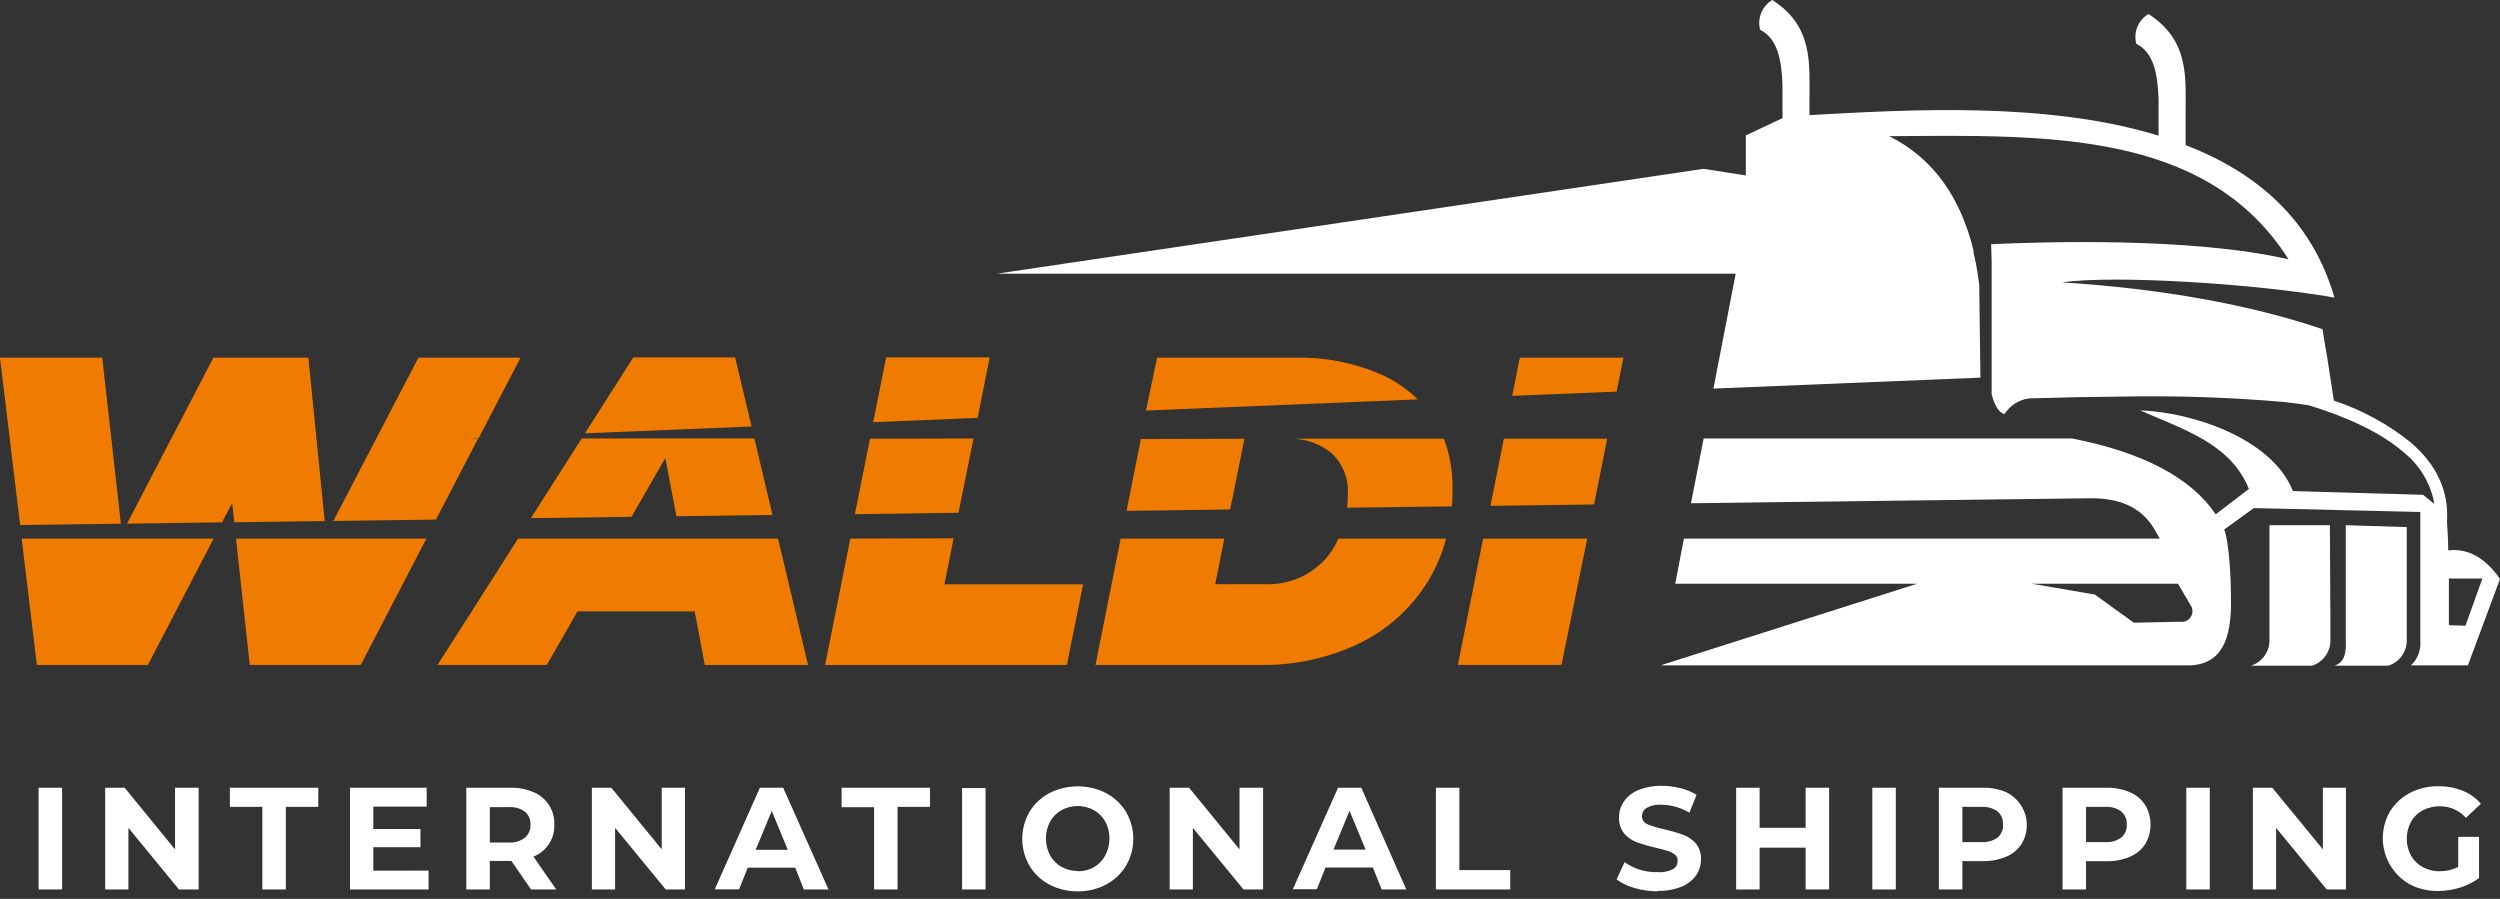
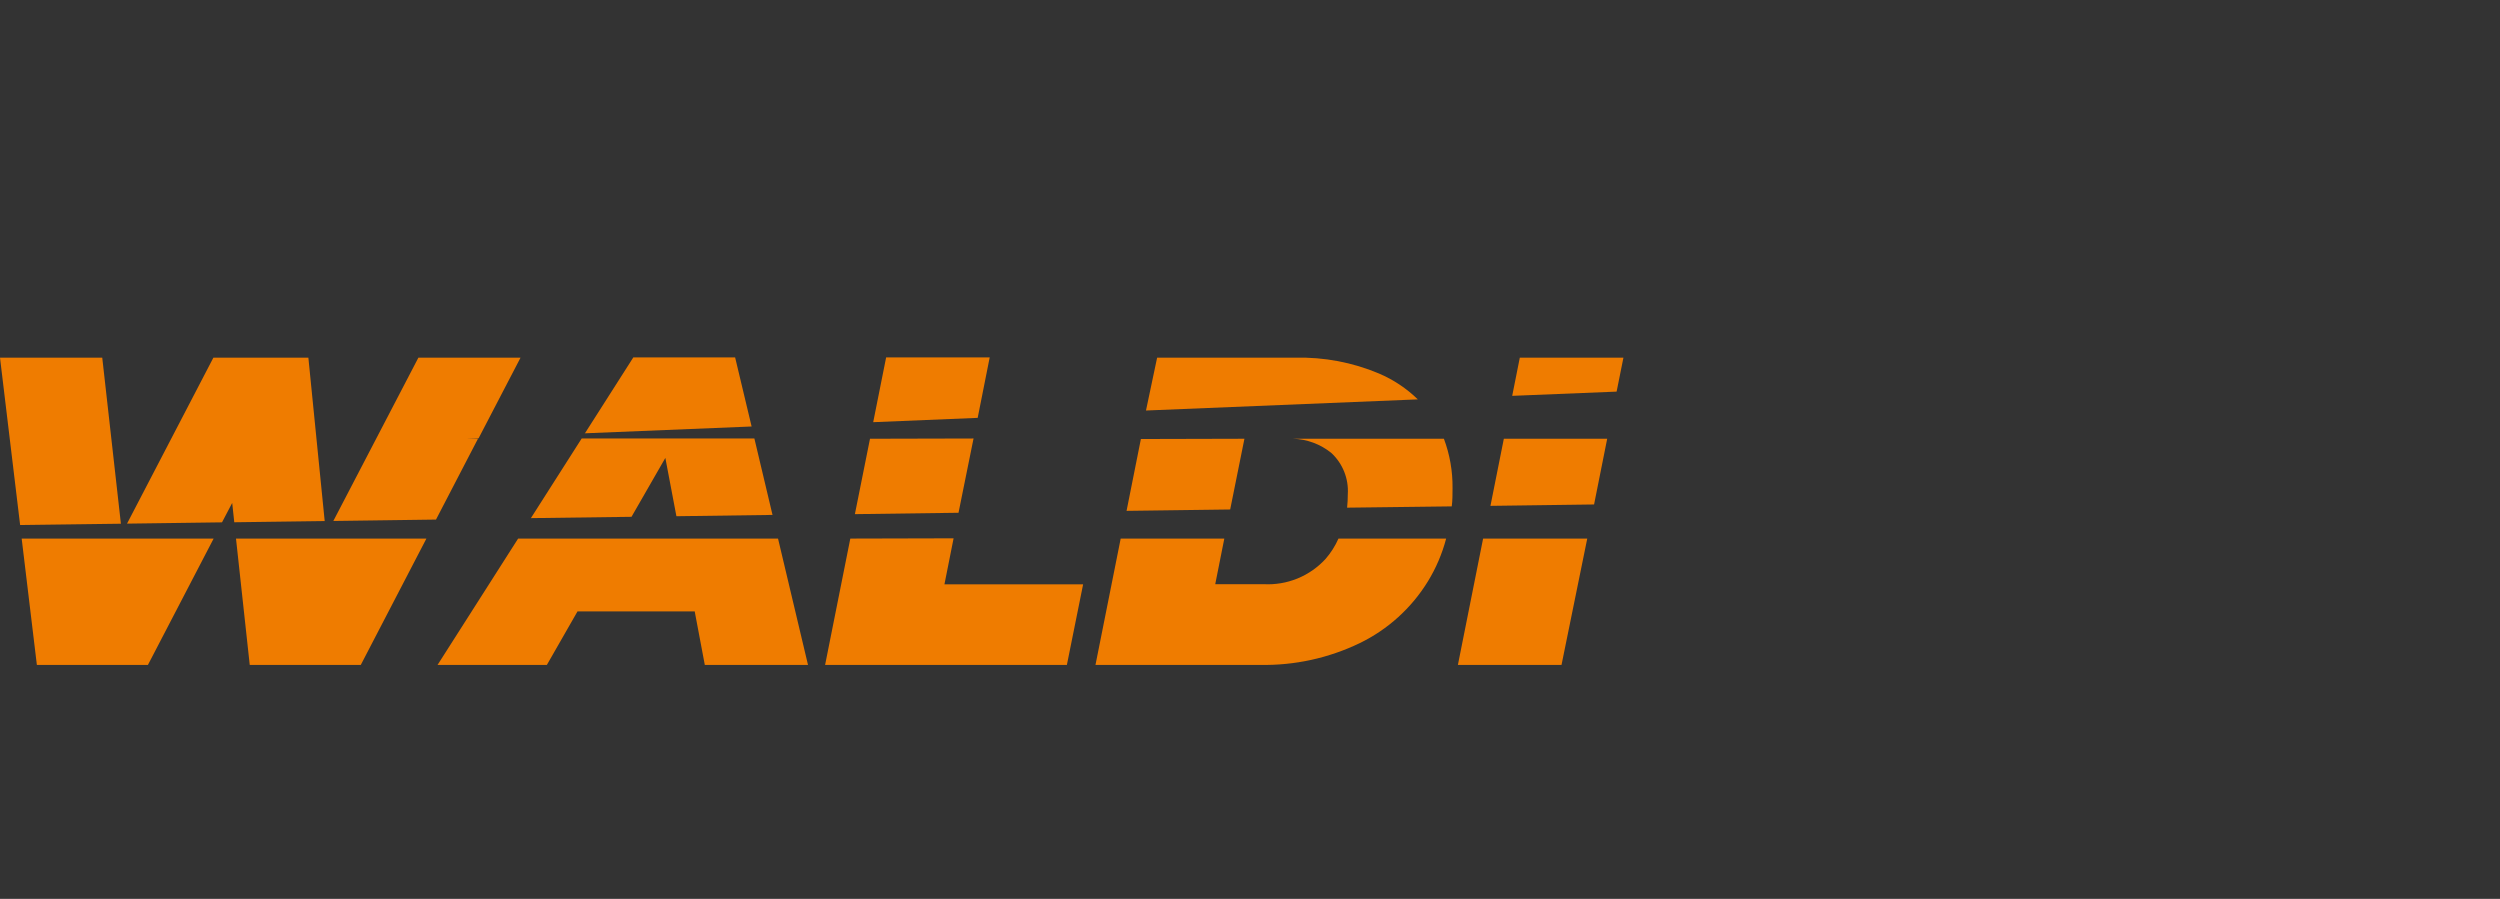
<svg xmlns="http://www.w3.org/2000/svg" width="178" height="64" viewBox="0 0 178 64" fill="none">
  <rect x="0" y="0" width="178" height="64" fill="#333333" stroke="none" />
-   <path fill-rule="evenodd" clip-rule="evenodd" d="M37.062 25.466L34.074 31.209L33.201 31.239H34.031L31.043 36.994L23.733 37.093L29.789 25.466H37.062ZM30.36 38.347L25.688 47.342H17.781L16.803 38.347H30.36ZM16.68 37.185L16.533 35.808L15.807 37.191L9.044 37.283L15.193 25.466H21.956L23.118 37.099L16.68 37.185ZM15.211 38.347L10.532 47.342H2.625L1.543 38.347H15.211ZM1.433 37.382L0 25.466H7.28L8.608 37.289L1.433 37.382ZM49.463 43.53H41.12L38.937 47.342H31.154L36.89 38.347H55.396L57.53 47.342H50.182L49.463 43.53ZM37.8 36.89L41.415 31.221H53.712L55.003 36.662L48.16 36.755L47.373 32.604L44.963 36.797L37.8 36.89ZM41.63 30.877L45.092 25.448H52.341L53.515 30.366L41.63 30.852V30.877ZM63.088 25.448H70.466L69.611 29.752L62.172 30.059L63.088 25.472V25.448ZM69.316 31.221L68.246 36.509L60.868 36.607L61.944 31.239L69.316 31.221ZM67.896 38.328L67.244 41.605H77.118L75.962 47.342H58.747L60.542 38.347L67.896 38.328ZM82.387 25.466H92.225C94.266 25.417 96.294 25.8 98.176 26.591C99.207 27.029 100.147 27.655 100.949 28.436L81.594 29.229L82.387 25.466ZM102.806 31.239C103.225 32.36 103.434 33.548 103.421 34.744C103.421 35.193 103.421 35.623 103.365 36.054L95.914 36.146C95.945 35.838 95.963 35.531 95.963 35.187C95.998 34.64 95.91 34.093 95.707 33.585C95.504 33.077 95.19 32.62 94.789 32.248C94.015 31.623 93.059 31.269 92.065 31.239H102.806ZM88.603 31.239L87.589 36.275L80.211 36.373L81.231 31.258L88.603 31.239ZM102.966 38.347C102.685 39.419 102.248 40.445 101.669 41.39C100.503 43.291 98.817 44.819 96.811 45.792C94.6 46.858 92.17 47.389 89.716 47.342H77.998L79.793 38.347H87.171L86.525 41.593H89.962C90.787 41.64 91.611 41.502 92.376 41.191C93.14 40.879 93.826 40.401 94.383 39.792C94.759 39.359 95.067 38.872 95.299 38.347H102.966ZM108.21 25.466H115.588L115.103 27.883L107.669 28.184L108.21 25.466ZM114.432 31.239L113.498 35.918L106.12 36.017L107.073 31.239H114.432ZM113.012 38.347L111.18 47.342H103.802L105.597 38.347H113.012Z" fill="#EF7C00" />
-   <path fill-rule="evenodd" clip-rule="evenodd" d="M118.233 47.373H155.91C158.265 47.305 158.842 45.344 158.849 42.958C158.849 41.046 158.713 38.599 158.363 37.702L160.472 36.177L162.433 36.22L172.326 36.453V45.633C172.355 45.955 172.31 46.279 172.194 46.581C172.078 46.883 171.894 47.154 171.656 47.373H175.713L178.001 41.224C176.943 39.7 175.713 39.021 174.312 39.189C174.312 38.408 174.256 37.732 174.226 37.136C174.373 34.904 173.439 33.047 171.656 31.51C170.021 30.194 168.163 29.182 166.171 28.522L165.698 25.448C165.575 24.765 165.464 24.083 165.36 23.437C160.226 21.691 153.856 20.548 146.829 20.105C150.468 19.57 160.49 20.185 166.214 21.187C164.591 15.58 160.601 12.254 155.615 10.329V8.103C155.615 5.552 155.904 2.884 152.971 0.996C152.615 1.207 152.338 1.528 152.182 1.911C152.025 2.294 151.998 2.717 152.104 3.117C153.334 3.732 153.629 5.226 153.69 7.083V9.659C145.697 7.2 135.792 7.815 128.833 8.196V7.107C128.833 4.55 129.121 1.881 126.189 0C125.832 0.21 125.555 0.532 125.398 0.915C125.241 1.298 125.215 1.721 125.322 2.121C126.551 2.736 126.853 4.23 126.914 6.081V8.411L124.301 9.641V12.493L121.301 12.02L70.989 19.484H123.582L121.996 27.667L141.006 26.887L140.926 20.738V20.289C140.871 19.988 140.859 19.675 140.686 18.759C140.631 18.488 140.576 18.224 140.514 17.971V17.83C139.611 14.141 137.717 11.294 134.507 9.696C145.574 9.622 157.084 9.222 162.943 18.463C155.94 16.852 145.113 17.234 141.769 17.387L141.805 18.617V28.073C141.996 28.817 142.279 29.34 142.715 29.494C142.905 29.188 143.16 28.929 143.462 28.734C143.764 28.54 144.105 28.415 144.462 28.368C146.794 28.294 148.95 28.252 150.93 28.239C154.778 28.159 158.628 28.282 162.464 28.608C163.183 28.682 163.829 28.768 164.407 28.86C167.253 29.739 169.553 30.834 171.121 32.186C172.282 33.105 173.067 34.417 173.328 35.875C173.137 35.74 172.713 35.371 172.516 35.23L170.635 35.175L163.257 34.965C161.8 31.276 156.217 29.358 152.374 29.217C155.406 30.563 158.824 31.572 160.121 34.812L157.76 36.619C156.002 34.017 152.598 32.217 147.548 31.221H121.301L120.397 35.832L148.79 35.476C152.596 35.427 153.327 37.652 153.776 38.347H119.893L119.278 41.563H136.493L118.233 47.373ZM174.982 59.583H176.507V62.516C176.097 62.822 175.637 63.053 175.148 63.199C174.642 63.357 174.116 63.437 173.586 63.438C172.882 63.449 172.187 63.284 171.563 62.959C171.131 62.713 170.751 62.384 170.446 61.991C170.141 61.598 169.916 61.149 169.786 60.669C169.655 60.189 169.62 59.688 169.684 59.195C169.747 58.701 169.907 58.225 170.155 57.794C170.498 57.228 170.989 56.767 171.576 56.46C172.206 56.134 172.907 55.969 173.617 55.98C174.208 55.974 174.795 56.083 175.345 56.3C175.844 56.503 176.289 56.821 176.642 57.228L175.572 58.224C175.34 57.966 175.055 57.759 174.737 57.618C174.42 57.477 174.075 57.405 173.728 57.407C173.3 57.4 172.877 57.499 172.498 57.696C172.146 57.882 171.856 58.166 171.662 58.514C171.464 58.883 171.361 59.296 171.361 59.715C171.361 60.135 171.464 60.548 171.662 60.917C171.858 61.261 172.145 61.544 172.492 61.735C172.869 61.939 173.293 62.041 173.721 62.03C174.175 62.037 174.622 61.931 175.025 61.723V59.583H174.982ZM167.032 56.085V63.328H165.661L162.058 58.944V63.328H160.404V56.085H161.787L165.39 60.475V56.085H167.032ZM155.664 56.085H157.336V63.328H155.664V56.085ZM149.983 56.085C150.554 56.074 151.122 56.183 151.649 56.405C152.093 56.594 152.472 56.911 152.737 57.315C152.987 57.736 153.118 58.217 153.118 58.707C153.118 59.197 152.987 59.678 152.737 60.1C152.473 60.503 152.094 60.818 151.649 61.004C151.122 61.223 150.554 61.33 149.983 61.317H148.526V63.328H146.853V56.085H149.983ZM149.89 59.958C150.298 59.987 150.703 59.872 151.034 59.633C151.167 59.52 151.272 59.378 151.34 59.218C151.408 59.058 151.438 58.884 151.428 58.71C151.439 58.535 151.409 58.359 151.341 58.197C151.272 58.035 151.167 57.89 151.034 57.776C150.703 57.537 150.298 57.421 149.89 57.45H148.526V59.958H149.89ZM141.172 56.085C141.746 56.073 142.316 56.182 142.845 56.405C143.17 56.563 143.459 56.787 143.693 57.063C143.928 57.339 144.101 57.661 144.204 58.009C144.306 58.356 144.335 58.721 144.288 59.08C144.242 59.439 144.121 59.784 143.933 60.094C143.666 60.495 143.288 60.809 142.845 60.997C142.315 61.218 141.745 61.325 141.172 61.311H139.721V63.328H138.049V56.085H141.172ZM141.08 59.958C141.489 59.986 141.896 59.871 142.23 59.633C142.361 59.519 142.464 59.376 142.531 59.217C142.598 59.057 142.628 58.883 142.617 58.71C142.628 58.535 142.599 58.36 142.532 58.198C142.465 58.036 142.361 57.892 142.23 57.776C141.896 57.538 141.489 57.422 141.08 57.45H139.721V59.958H141.08ZM133.309 56.085H134.981V63.328H133.309V56.085ZM130.234 56.085V63.328H128.562V60.352H125.285V63.328H123.613V56.085H125.285V58.938H128.562V56.085H130.234ZM118.042 63.463C117.483 63.463 116.926 63.385 116.388 63.229C115.925 63.106 115.49 62.898 115.103 62.614L115.669 61.385C116.007 61.624 116.38 61.809 116.776 61.932C117.189 62.052 117.618 62.108 118.048 62.098C118.411 62.123 118.774 62.051 119.1 61.889C119.205 61.837 119.294 61.757 119.355 61.656C119.416 61.556 119.447 61.441 119.444 61.323C119.455 61.24 119.446 61.155 119.417 61.075C119.388 60.996 119.34 60.925 119.278 60.868C119.125 60.745 118.949 60.651 118.762 60.592C118.553 60.524 118.27 60.45 117.907 60.364C117.449 60.261 116.998 60.131 116.554 59.977C116.208 59.85 115.9 59.639 115.657 59.362C115.391 59.037 115.255 58.625 115.275 58.206C115.272 57.801 115.392 57.404 115.62 57.069C115.873 56.702 116.231 56.419 116.647 56.257C117.17 56.046 117.73 55.941 118.294 55.95C118.748 55.949 119.201 56.005 119.641 56.116C120.048 56.212 120.438 56.372 120.797 56.589L120.286 57.862C119.68 57.501 118.988 57.305 118.282 57.296C117.922 57.272 117.562 57.348 117.243 57.517C117.139 57.582 117.054 57.673 116.996 57.781C116.937 57.889 116.908 58.01 116.911 58.132C116.914 58.252 116.953 58.369 117.022 58.467C117.091 58.565 117.187 58.641 117.298 58.686C117.68 58.84 118.075 58.959 118.479 59.042C118.937 59.145 119.388 59.274 119.831 59.43C120.178 59.559 120.488 59.77 120.735 60.044C120.997 60.367 121.13 60.774 121.11 61.188C121.113 61.591 120.993 61.986 120.766 62.319C120.504 62.684 120.144 62.965 119.727 63.131C119.191 63.343 118.618 63.446 118.042 63.432V63.463ZM102.241 56.085H103.907V61.95H107.529V63.328H102.235V56.085H102.241ZM97.759 61.766H94.377L93.763 63.309H92.053L95.269 56.085H96.923L100.126 63.328H98.374L97.759 61.784V61.766ZM97.23 60.493L96.087 57.727L94.943 60.493H97.23ZM89.932 56.085V63.328H88.537L84.933 58.944V63.328H83.28V56.085H84.663L88.254 60.475V56.085H89.932ZM76.738 63.463C76.032 63.471 75.335 63.304 74.709 62.977C74.124 62.668 73.635 62.204 73.295 61.637C72.96 61.055 72.784 60.396 72.784 59.725C72.784 59.054 72.96 58.394 73.295 57.813C73.635 57.245 74.124 56.782 74.709 56.472C75.337 56.153 76.031 55.987 76.735 55.987C77.439 55.987 78.133 56.153 78.761 56.472C79.344 56.784 79.832 57.247 80.175 57.813C80.513 58.393 80.691 59.053 80.691 59.725C80.691 60.397 80.513 61.056 80.175 61.637C79.832 62.202 79.344 62.665 78.761 62.977C78.137 63.305 77.442 63.472 76.738 63.463ZM76.738 62.036C77.142 62.042 77.541 61.94 77.894 61.741C78.236 61.542 78.515 61.25 78.699 60.899C78.893 60.529 78.994 60.118 78.994 59.7C78.994 59.282 78.893 58.871 78.699 58.501C78.51 58.159 78.229 57.876 77.888 57.684C77.533 57.49 77.136 57.388 76.732 57.388C76.328 57.388 75.93 57.49 75.576 57.684C75.235 57.876 74.954 58.159 74.764 58.501C74.57 58.871 74.469 59.282 74.469 59.7C74.469 60.118 74.57 60.529 74.764 60.899C74.954 61.242 75.235 61.525 75.576 61.717C75.928 61.915 76.327 62.017 76.732 62.012L76.738 62.036ZM68.499 56.109H70.171V63.328H68.499V56.085V56.109ZM62.259 57.474H59.922V56.085H66.218V57.45H63.906V63.328H62.234V57.45L62.259 57.474ZM56.621 61.778H53.239L52.624 63.322H50.89L54.106 56.085H55.76L58.988 63.328H57.235L56.621 61.784V61.778ZM56.092 60.506L54.948 57.739L53.805 60.506H56.092ZM48.769 56.085V63.328H47.398L43.795 58.944V63.328H42.141V56.085H43.525L47.115 60.475V56.085H48.769ZM37.807 63.328L36.411 61.299H34.874V63.328H33.202V56.085H36.325C36.899 56.073 37.468 56.182 37.997 56.405C38.449 56.593 38.831 56.915 39.094 57.327C39.357 57.739 39.487 58.222 39.467 58.71C39.486 59.198 39.354 59.68 39.087 60.088C38.821 60.497 38.433 60.813 37.979 60.991L39.602 63.328H37.807ZM37.77 58.729C37.781 58.554 37.752 58.379 37.684 58.217C37.617 58.055 37.514 57.91 37.383 57.794C37.048 57.556 36.642 57.441 36.233 57.468H34.874V59.989H36.233C36.645 60.012 37.053 59.888 37.383 59.639C37.513 59.523 37.615 59.38 37.682 59.219C37.749 59.058 37.779 58.884 37.77 58.71V58.729ZM30.515 61.987V63.328H24.92V56.085H30.38V57.431H26.58V59.024H29.937V60.321H26.58V61.993L30.515 61.987ZM18.679 57.45H16.367V56.085H22.663V57.45H20.352V63.328H18.679V57.45ZM14.142 56.085V63.328H12.74L9.143 58.944V63.328H7.489V56.085H8.873L12.463 60.475V56.085H14.142ZM2.774 56.085H4.421V63.328H2.749V56.085H2.774ZM167.02 37.394L171.36 37.529V45.553C171.372 45.961 171.25 46.361 171.014 46.694C170.778 47.027 170.44 47.273 170.051 47.397H166.208C167.093 47.121 167.032 46.168 167.02 45.448V37.394ZM161.585 37.394H165.888L165.925 44.391V45.553C165.937 45.961 165.815 46.361 165.579 46.694C165.342 47.027 165.004 47.273 164.616 47.397H160.275C160.68 47.265 161.028 47.002 161.266 46.648C161.503 46.295 161.615 45.873 161.585 45.448V37.394ZM175.541 44.551L174.361 44.514V41.194H176.746L175.547 44.532L175.541 44.551ZM151.932 44.336L149.147 42.331L144.664 41.563H155.074L155.983 43.112C156.063 43.235 156.104 43.378 156.104 43.524C156.103 43.67 156.06 43.813 155.98 43.935C155.9 44.058 155.787 44.154 155.653 44.213C155.519 44.272 155.371 44.291 155.227 44.268L151.932 44.336Z" fill="white" />
+   <path fill-rule="evenodd" clip-rule="evenodd" d="M37.062 25.466L34.074 31.209L33.201 31.239H34.031L31.043 36.994L23.733 37.093L29.789 25.466H37.062ZM30.36 38.347L25.688 47.342H17.781L16.803 38.347H30.36ZM16.68 37.185L16.533 35.808L15.807 37.191L9.044 37.283L15.193 25.466H21.956L23.118 37.099ZM15.211 38.347L10.532 47.342H2.625L1.543 38.347H15.211ZM1.433 37.382L0 25.466H7.28L8.608 37.289L1.433 37.382ZM49.463 43.53H41.12L38.937 47.342H31.154L36.89 38.347H55.396L57.53 47.342H50.182L49.463 43.53ZM37.8 36.89L41.415 31.221H53.712L55.003 36.662L48.16 36.755L47.373 32.604L44.963 36.797L37.8 36.89ZM41.63 30.877L45.092 25.448H52.341L53.515 30.366L41.63 30.852V30.877ZM63.088 25.448H70.466L69.611 29.752L62.172 30.059L63.088 25.472V25.448ZM69.316 31.221L68.246 36.509L60.868 36.607L61.944 31.239L69.316 31.221ZM67.896 38.328L67.244 41.605H77.118L75.962 47.342H58.747L60.542 38.347L67.896 38.328ZM82.387 25.466H92.225C94.266 25.417 96.294 25.8 98.176 26.591C99.207 27.029 100.147 27.655 100.949 28.436L81.594 29.229L82.387 25.466ZM102.806 31.239C103.225 32.36 103.434 33.548 103.421 34.744C103.421 35.193 103.421 35.623 103.365 36.054L95.914 36.146C95.945 35.838 95.963 35.531 95.963 35.187C95.998 34.64 95.91 34.093 95.707 33.585C95.504 33.077 95.19 32.62 94.789 32.248C94.015 31.623 93.059 31.269 92.065 31.239H102.806ZM88.603 31.239L87.589 36.275L80.211 36.373L81.231 31.258L88.603 31.239ZM102.966 38.347C102.685 39.419 102.248 40.445 101.669 41.39C100.503 43.291 98.817 44.819 96.811 45.792C94.6 46.858 92.17 47.389 89.716 47.342H77.998L79.793 38.347H87.171L86.525 41.593H89.962C90.787 41.64 91.611 41.502 92.376 41.191C93.14 40.879 93.826 40.401 94.383 39.792C94.759 39.359 95.067 38.872 95.299 38.347H102.966ZM108.21 25.466H115.588L115.103 27.883L107.669 28.184L108.21 25.466ZM114.432 31.239L113.498 35.918L106.12 36.017L107.073 31.239H114.432ZM113.012 38.347L111.18 47.342H103.802L105.597 38.347H113.012Z" fill="#EF7C00" />
</svg>